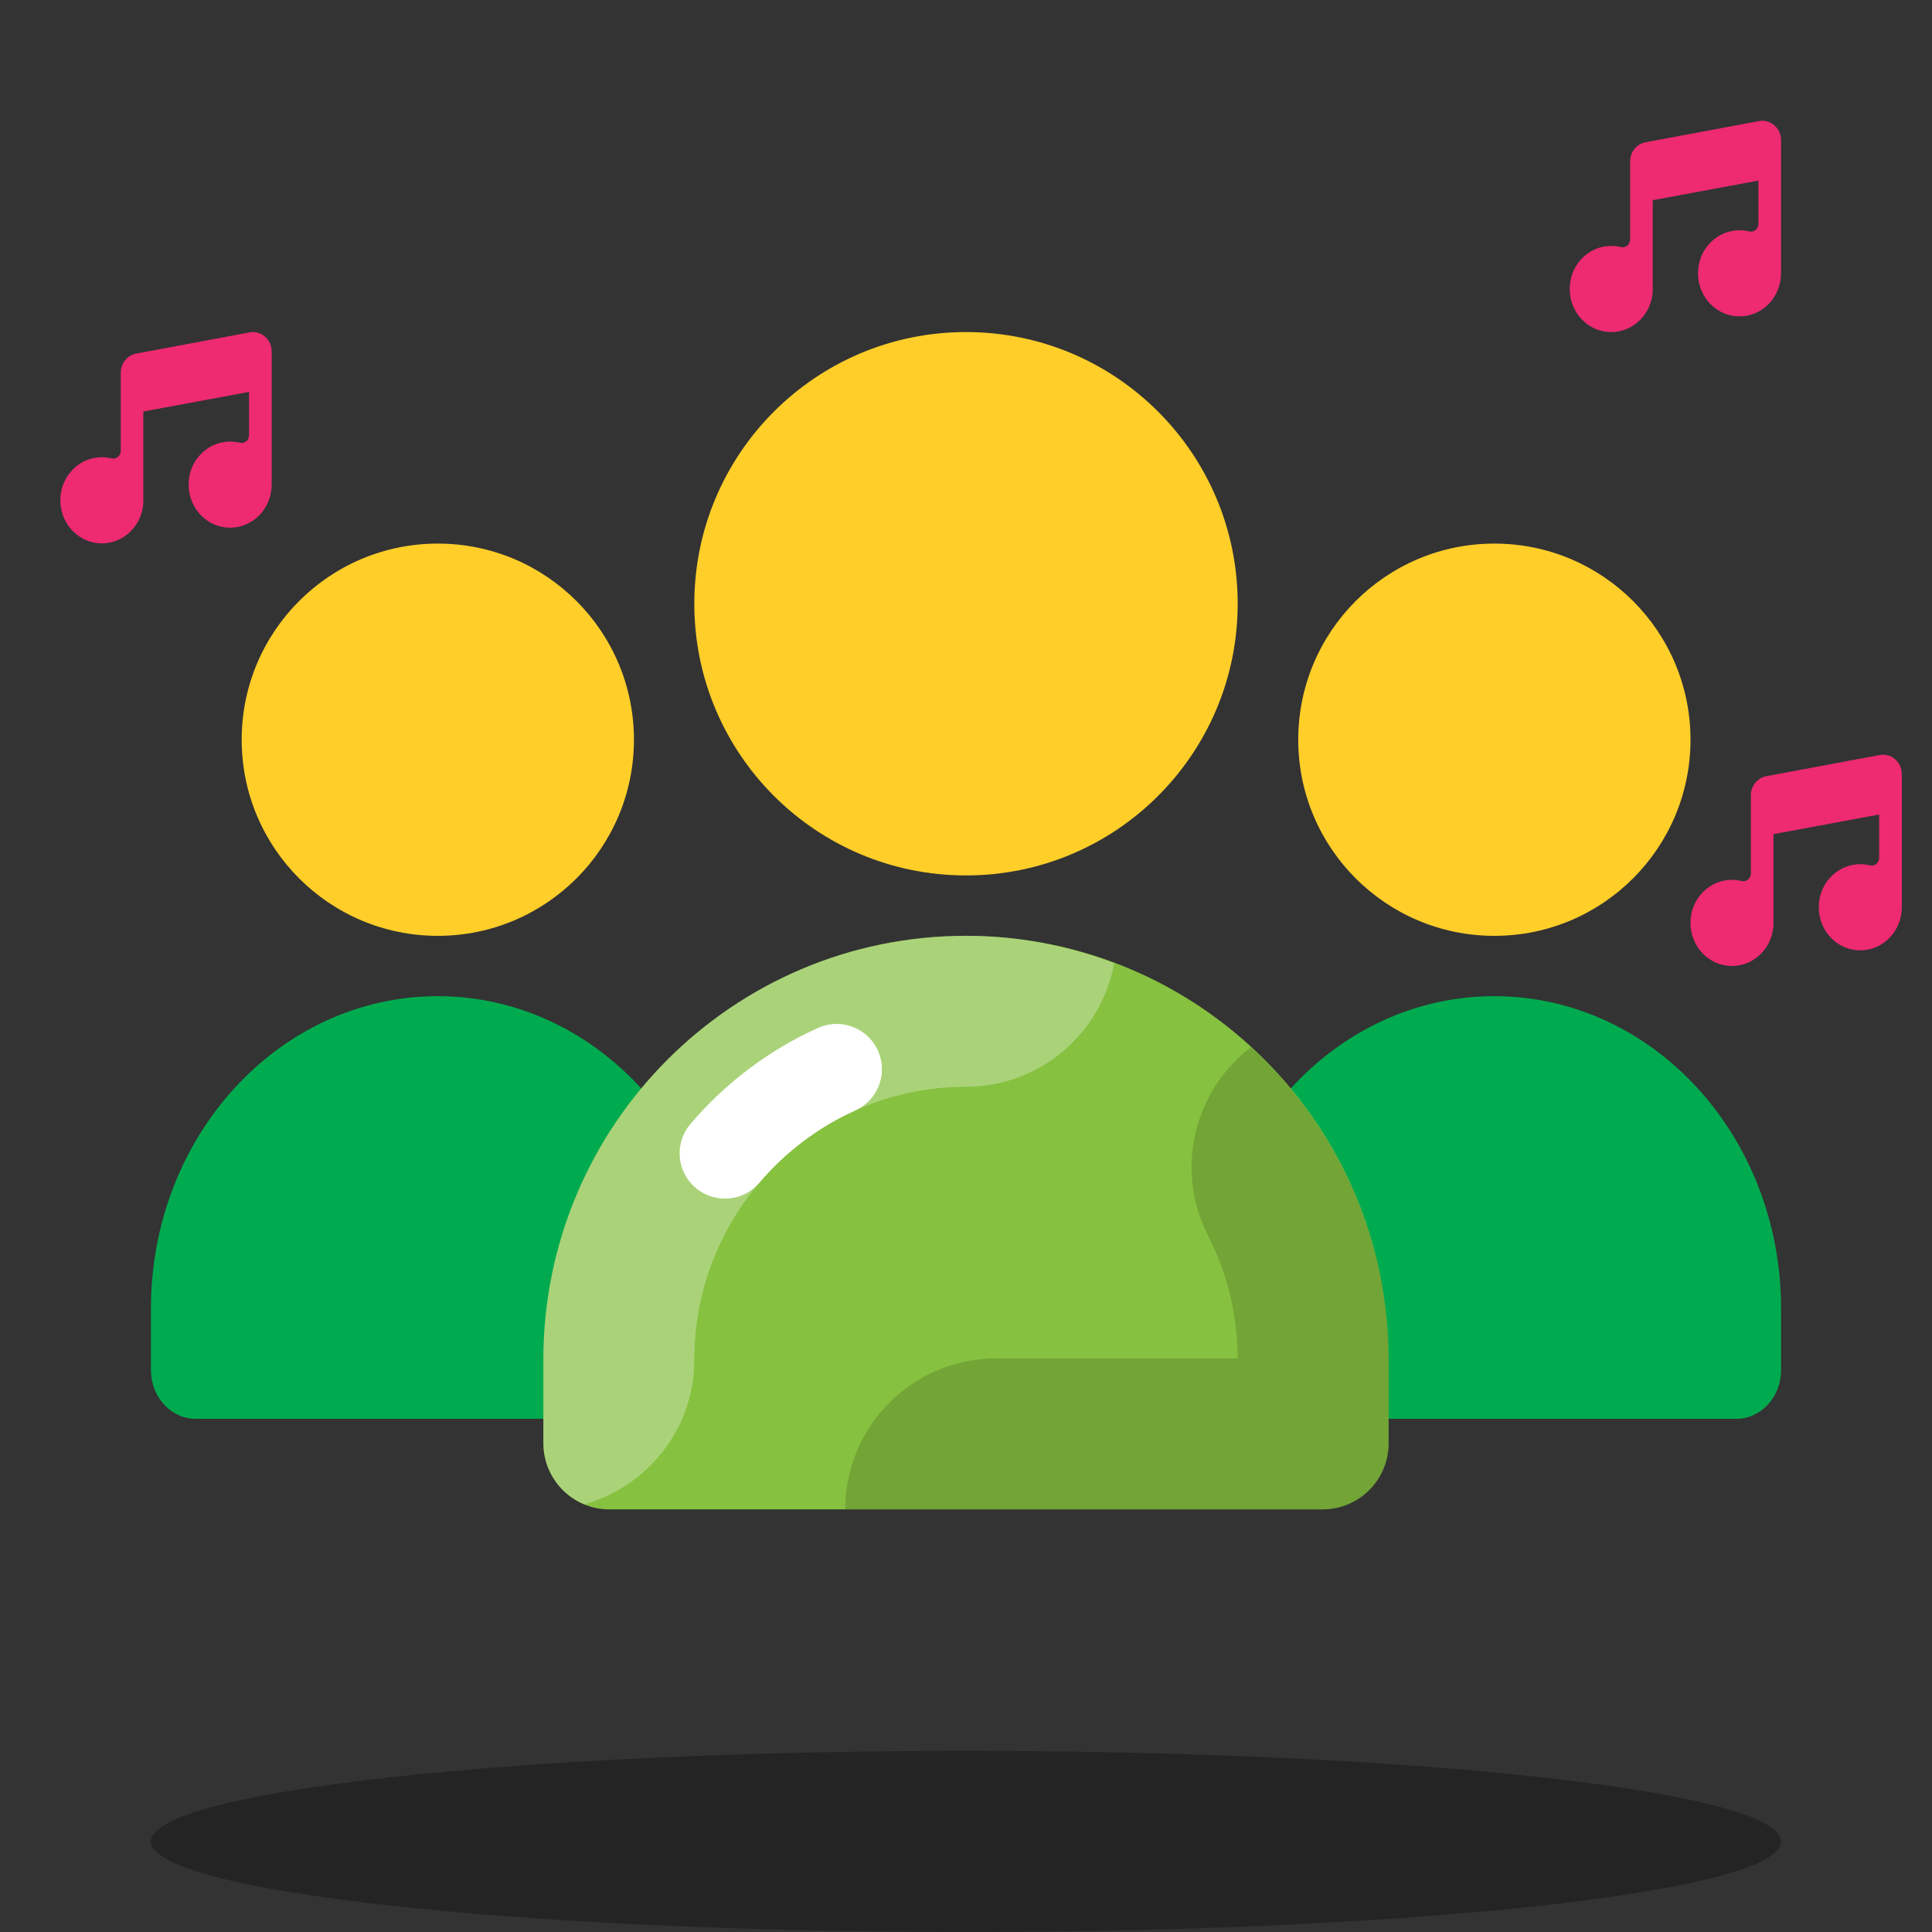
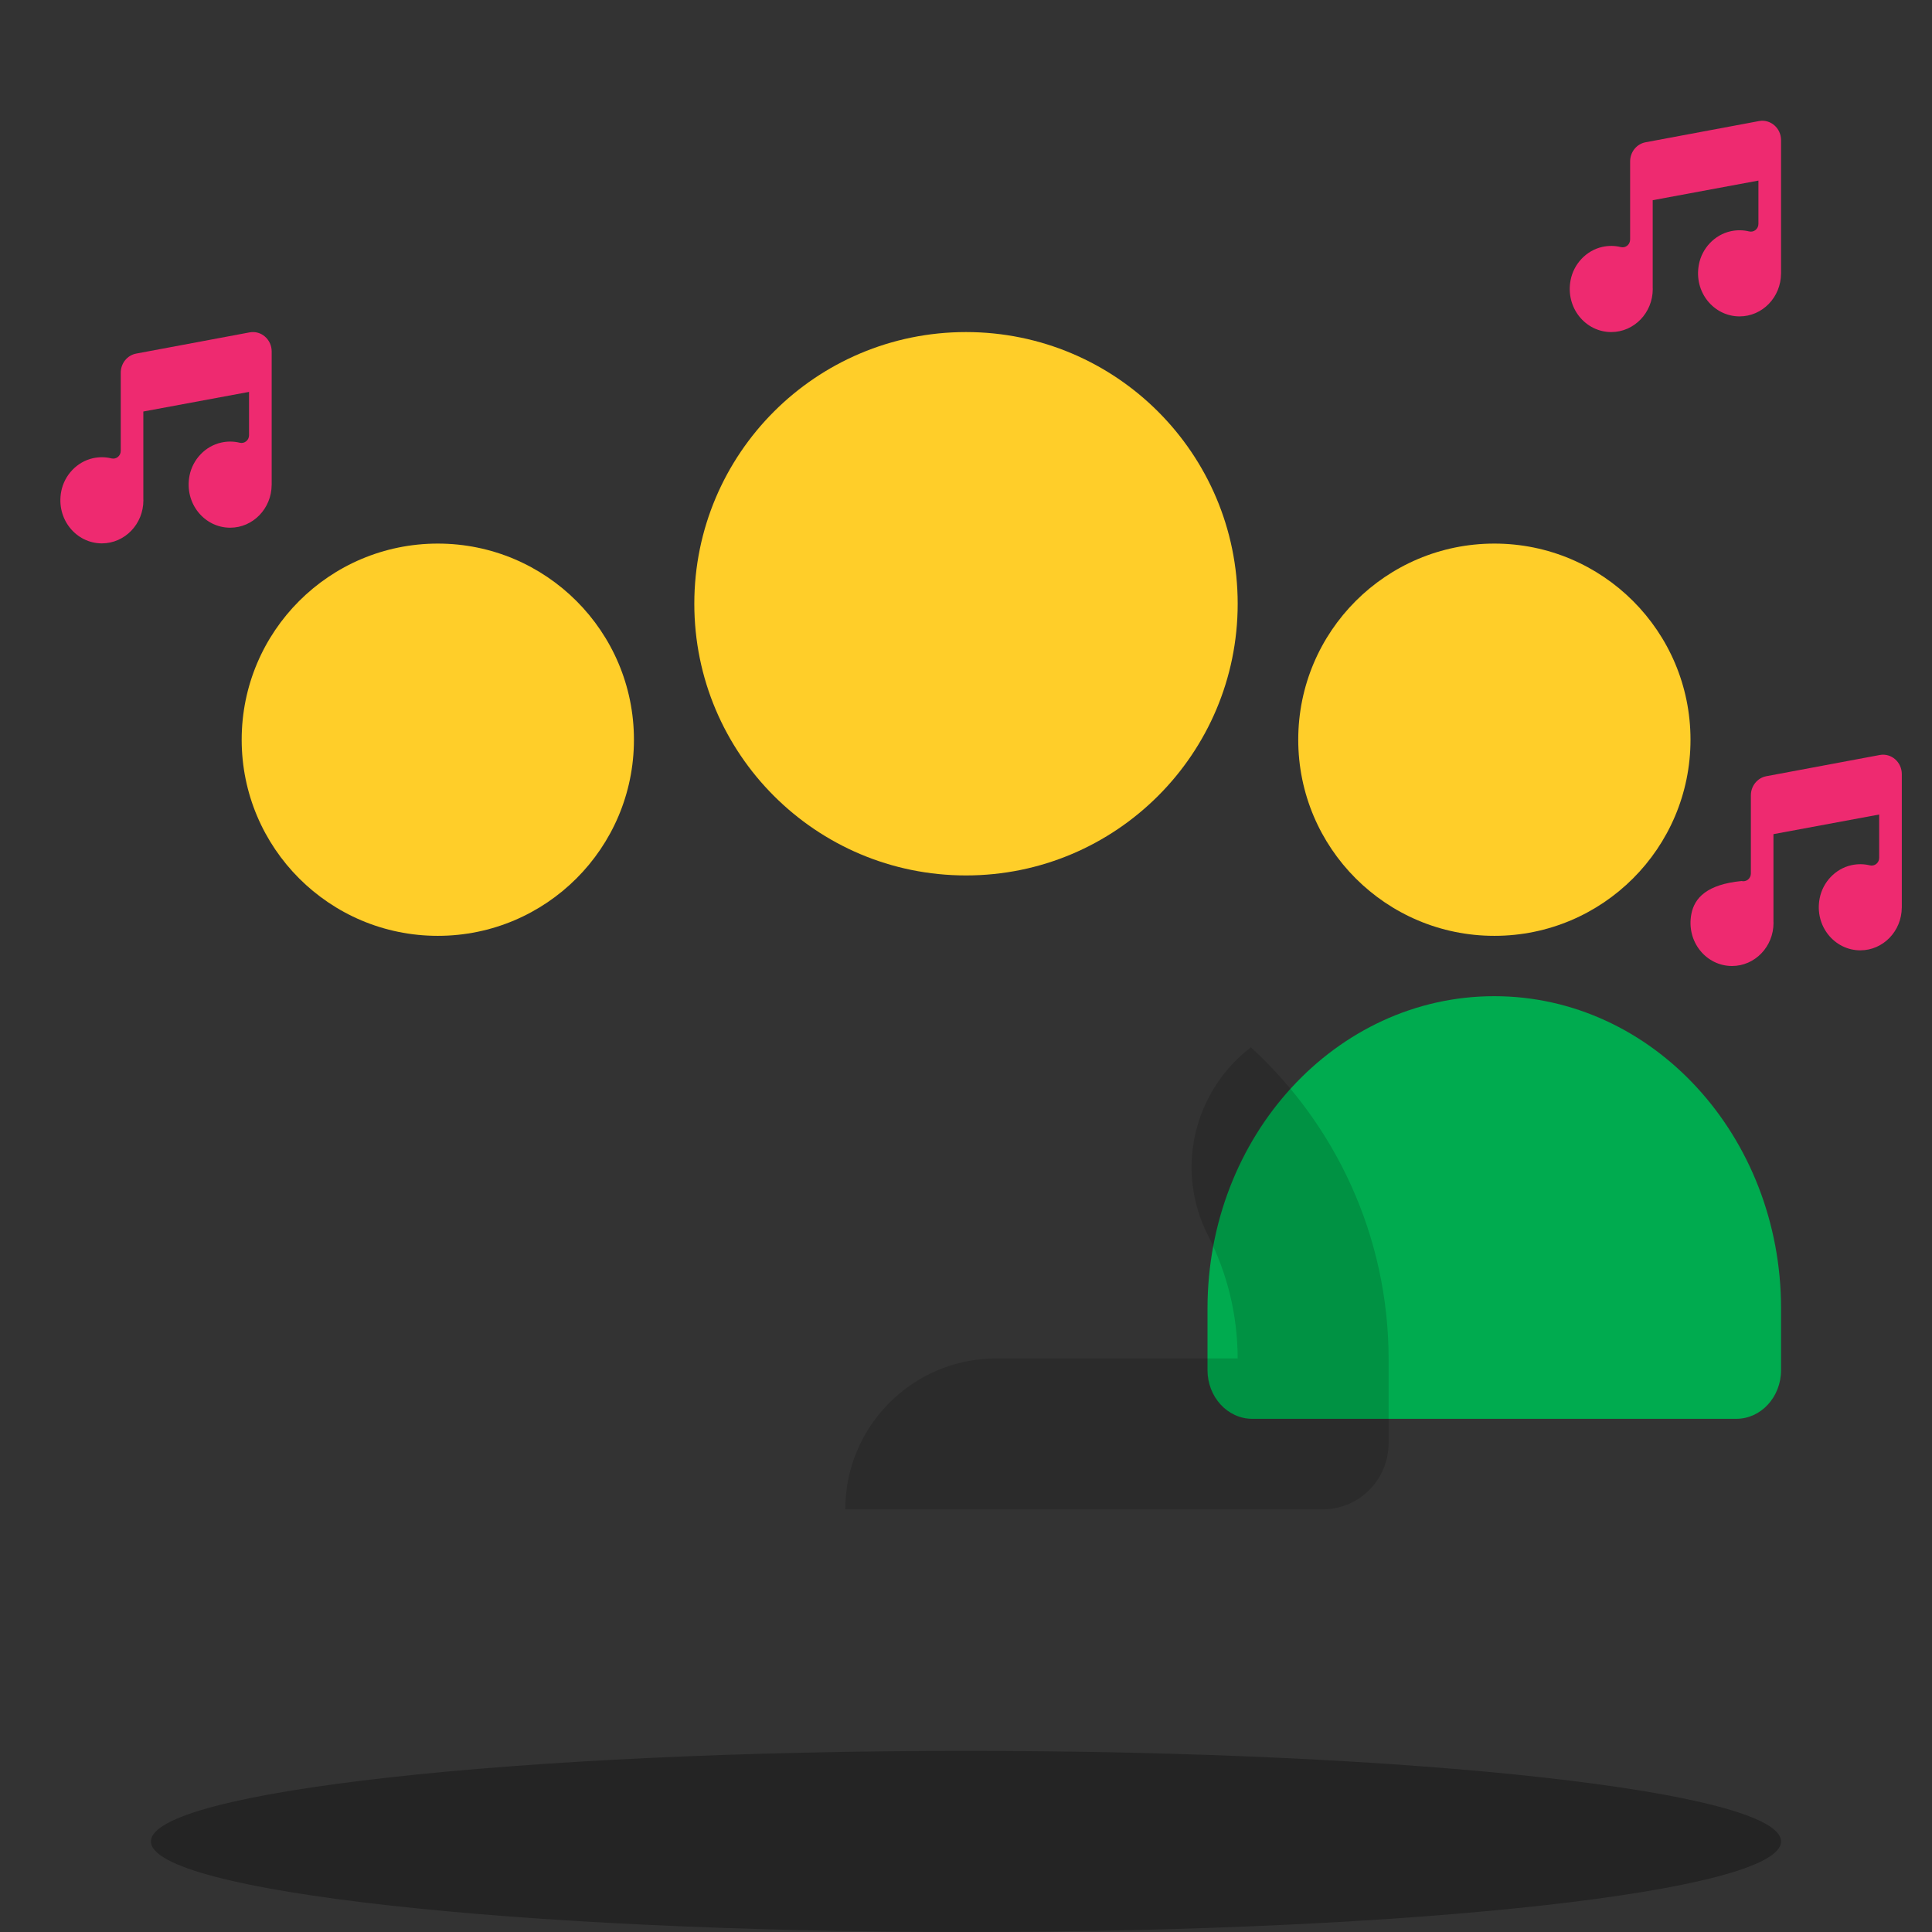
<svg xmlns="http://www.w3.org/2000/svg" width="64" height="64" viewBox="0 0 64 64" fill="none">
  <rect x="0" y="0" width="64" height="64" fill="#333333" stroke="none" />
  <path opacity="0.3" d="M32 64C46.912 64 59 62.657 59 61C59 59.343 46.912 58 32 58C17.088 58 5 59.343 5 61C5 62.657 17.088 64 32 64Z" fill="black" />
-   <path d="M22.517 47H6.483C5.664 47 5 46.277 5 45.385V43.348C5 37.633 9.253 33 14.5 33C19.747 33 24 37.633 24 43.348V45.385C24 46.277 23.336 47 22.517 47Z" fill="#00AB4F" />
  <path d="M14.503 31.001C18.091 31.001 21 28.092 21 24.504C21 20.916 18.091 18.007 14.503 18.007C10.915 18.007 8.006 20.916 8.006 24.504C8.006 28.092 10.915 31.001 14.503 31.001Z" fill="#FFCE29" />
  <path d="M57.517 47H41.483C40.664 47 40 46.277 40 45.385V43.348C40 37.633 44.253 33 49.5 33C54.747 33 59 37.633 59 43.348V45.385C59 46.277 58.336 47 57.517 47Z" fill="#00AB4F" />
  <path d="M49.503 31.001C53.091 31.001 56 28.092 56 24.504C56 20.916 53.091 18.007 49.503 18.007C45.915 18.007 43.006 20.916 43.006 24.504C43.006 28.092 45.915 31.001 49.503 31.001Z" fill="#FFCE29" />
-   <path d="M43.814 50H20.186C18.978 50 18 49.019 18 47.808V45.043C18 37.288 24.267 31 32 31C39.733 31 46 37.288 46 45.043V47.808C46 49.019 45.022 50 43.814 50Z" fill="#86C140" />
-   <path opacity="0.3" d="M23 45.043C23 40.057 27.038 36 32 36C34.451 36 36.482 34.233 36.909 31.905C35.379 31.33 33.73 31 32 31C24.267 31 18 37.288 18 45.043V47.808C18 48.723 18.56 49.506 19.354 49.834C21.453 49.24 23 47.332 23 45.043Z" fill="white" />
  <path opacity="0.15" d="M46 47.808V45.043C46 40.94 44.235 37.26 41.438 34.692C39.556 36.129 38.903 38.742 40.017 40.927C40.663 42.193 40.994 43.563 41 45H33C30.239 45 28 47.238 28 50H43.814C45.022 50 46 49.019 46 47.808Z" fill="black" />
  <path d="M32 29C36.971 29 41 24.971 41 20C41 15.03 36.971 11 32 11C27.029 11 23 15.03 23 20C23 24.971 27.029 29 32 29Z" fill="#FFCE29" />
-   <path d="M24.014 38.205C25.021 37.022 26.283 36.064 27.714 35.419" stroke="white" stroke-width="3" stroke-miterlimit="10" stroke-linecap="round" stroke-linejoin="round" />
  <path d="M59 4.644C59 4.244 58.652 3.941 58.272 4.01L54.512 4.713C54.216 4.768 54 5.035 54 5.347V7.934C54 8.103 53.849 8.224 53.691 8.185C53.499 8.137 53.291 8.132 53.075 8.18C52.553 8.297 52.132 8.737 52.028 9.28C51.853 10.197 52.523 11 53.375 11C54.134 11 54.75 10.361 54.75 9.573C54.75 9.563 54.749 9.553 54.748 9.543V6.632L58.25 5.982L58.25 7.416C58.25 7.584 58.099 7.705 57.941 7.666C57.748 7.619 57.54 7.613 57.324 7.662C56.802 7.779 56.382 8.218 56.278 8.762C56.102 9.678 56.773 10.481 57.625 10.481C58.381 10.481 58.995 9.847 58.999 9.063L59 9.065V4.644Z" fill="#EE2A70" />
  <path d="M9 11.644C9 11.244 8.652 10.941 8.272 11.01L4.512 11.713C4.216 11.768 4 12.035 4 12.347V14.934C4 15.103 3.849 15.224 3.691 15.185C3.499 15.137 3.29 15.132 3.075 15.18C2.553 15.297 2.132 15.737 2.028 16.28C1.853 17.197 2.523 18 3.375 18C4.134 18 4.75 17.361 4.75 16.573C4.75 16.563 4.749 16.553 4.748 16.543V13.632L8.25 12.982L8.25 14.416C8.25 14.584 8.099 14.705 7.941 14.666C7.748 14.619 7.54 14.613 7.324 14.662C6.802 14.778 6.382 15.218 6.277 15.761C6.102 16.678 6.773 17.481 7.625 17.481C8.381 17.481 8.995 16.847 8.999 16.063L9 16.064V11.644Z" fill="#EE2A70" />
-   <path d="M63 25.644C63 25.244 62.652 24.941 62.272 25.01L58.512 25.713C58.216 25.768 58 26.035 58 26.347V28.934C58 29.103 57.849 29.224 57.691 29.185C57.499 29.137 57.291 29.132 57.075 29.18C56.553 29.297 56.132 29.737 56.028 30.28C55.853 31.197 56.523 32 57.375 32C58.134 32 58.75 31.361 58.75 30.573C58.75 30.563 58.749 30.553 58.748 30.543V27.632L62.25 26.982L62.25 28.416C62.25 28.584 62.099 28.705 61.941 28.666C61.748 28.619 61.54 28.613 61.324 28.662C60.802 28.779 60.382 29.218 60.278 29.762C60.102 30.678 60.773 31.481 61.625 31.481C62.381 31.481 62.995 30.847 62.999 30.063L63 30.064V25.644Z" fill="#EE2A70" />
+   <path d="M63 25.644C63 25.244 62.652 24.941 62.272 25.01L58.512 25.713C58.216 25.768 58 26.035 58 26.347V28.934C58 29.103 57.849 29.224 57.691 29.185C56.553 29.297 56.132 29.737 56.028 30.28C55.853 31.197 56.523 32 57.375 32C58.134 32 58.75 31.361 58.75 30.573C58.75 30.563 58.749 30.553 58.748 30.543V27.632L62.25 26.982L62.25 28.416C62.25 28.584 62.099 28.705 61.941 28.666C61.748 28.619 61.54 28.613 61.324 28.662C60.802 28.779 60.382 29.218 60.278 29.762C60.102 30.678 60.773 31.481 61.625 31.481C62.381 31.481 62.995 30.847 62.999 30.063L63 30.064V25.644Z" fill="#EE2A70" />
</svg>